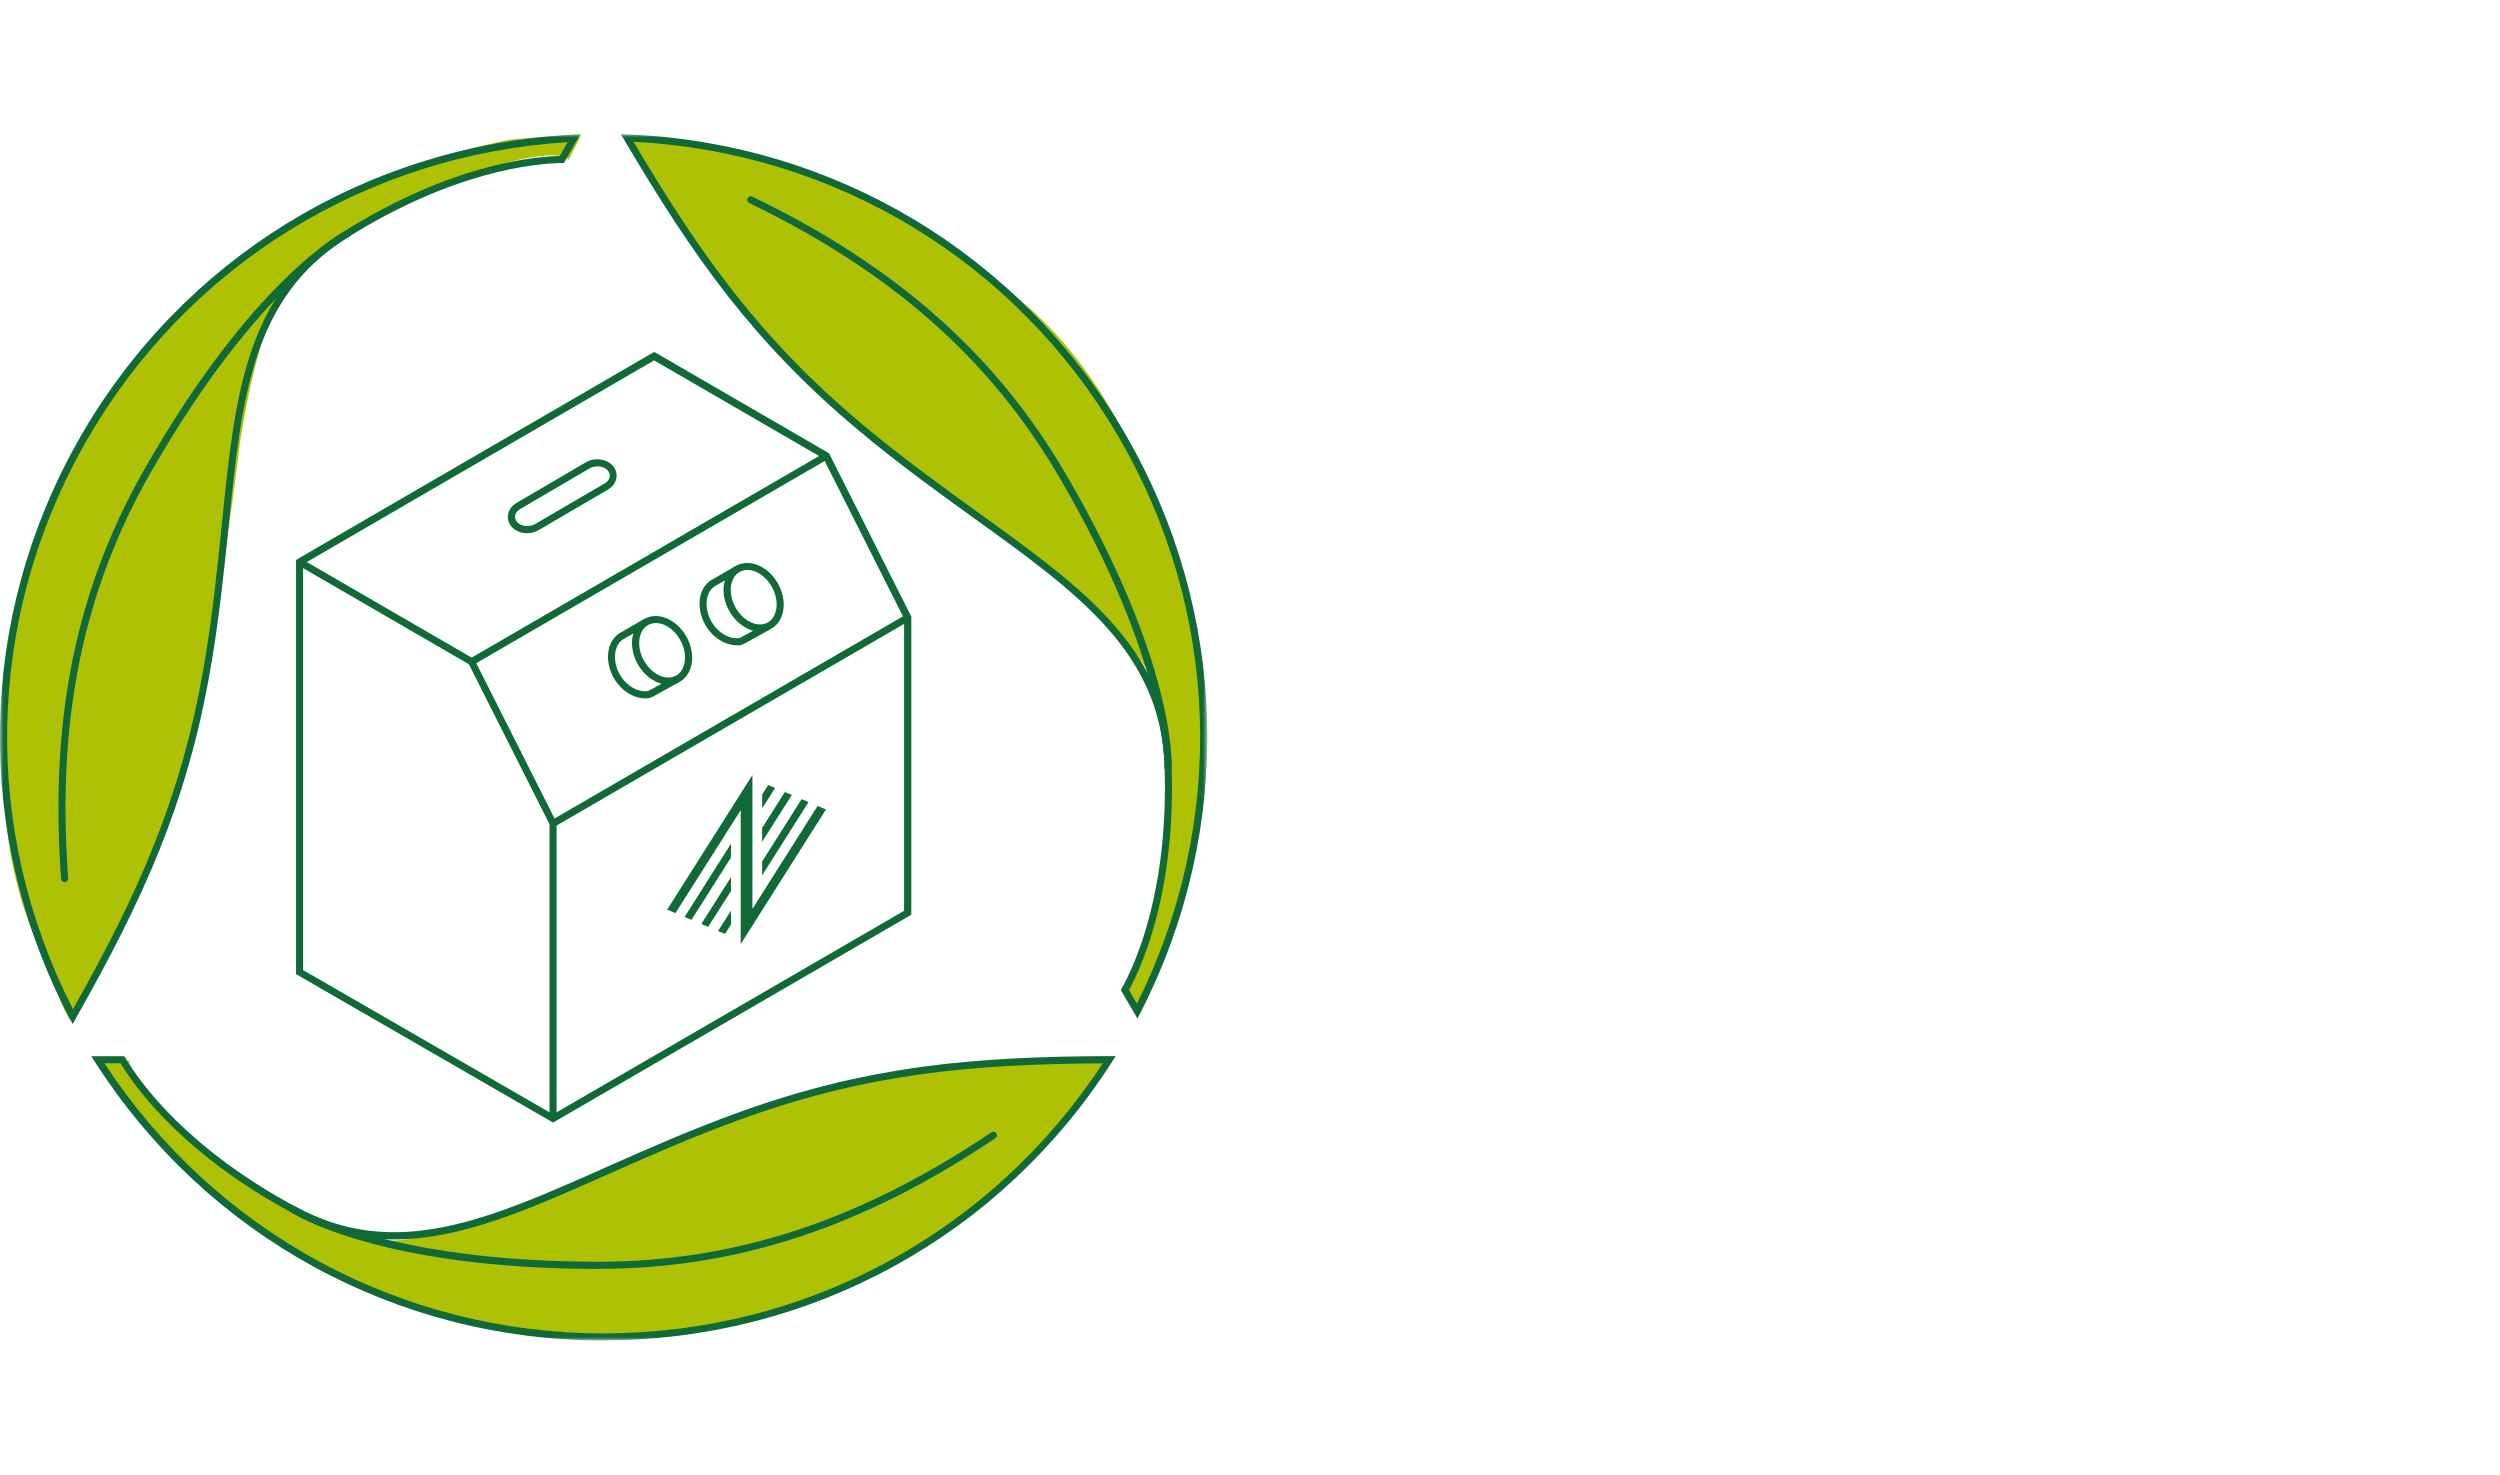
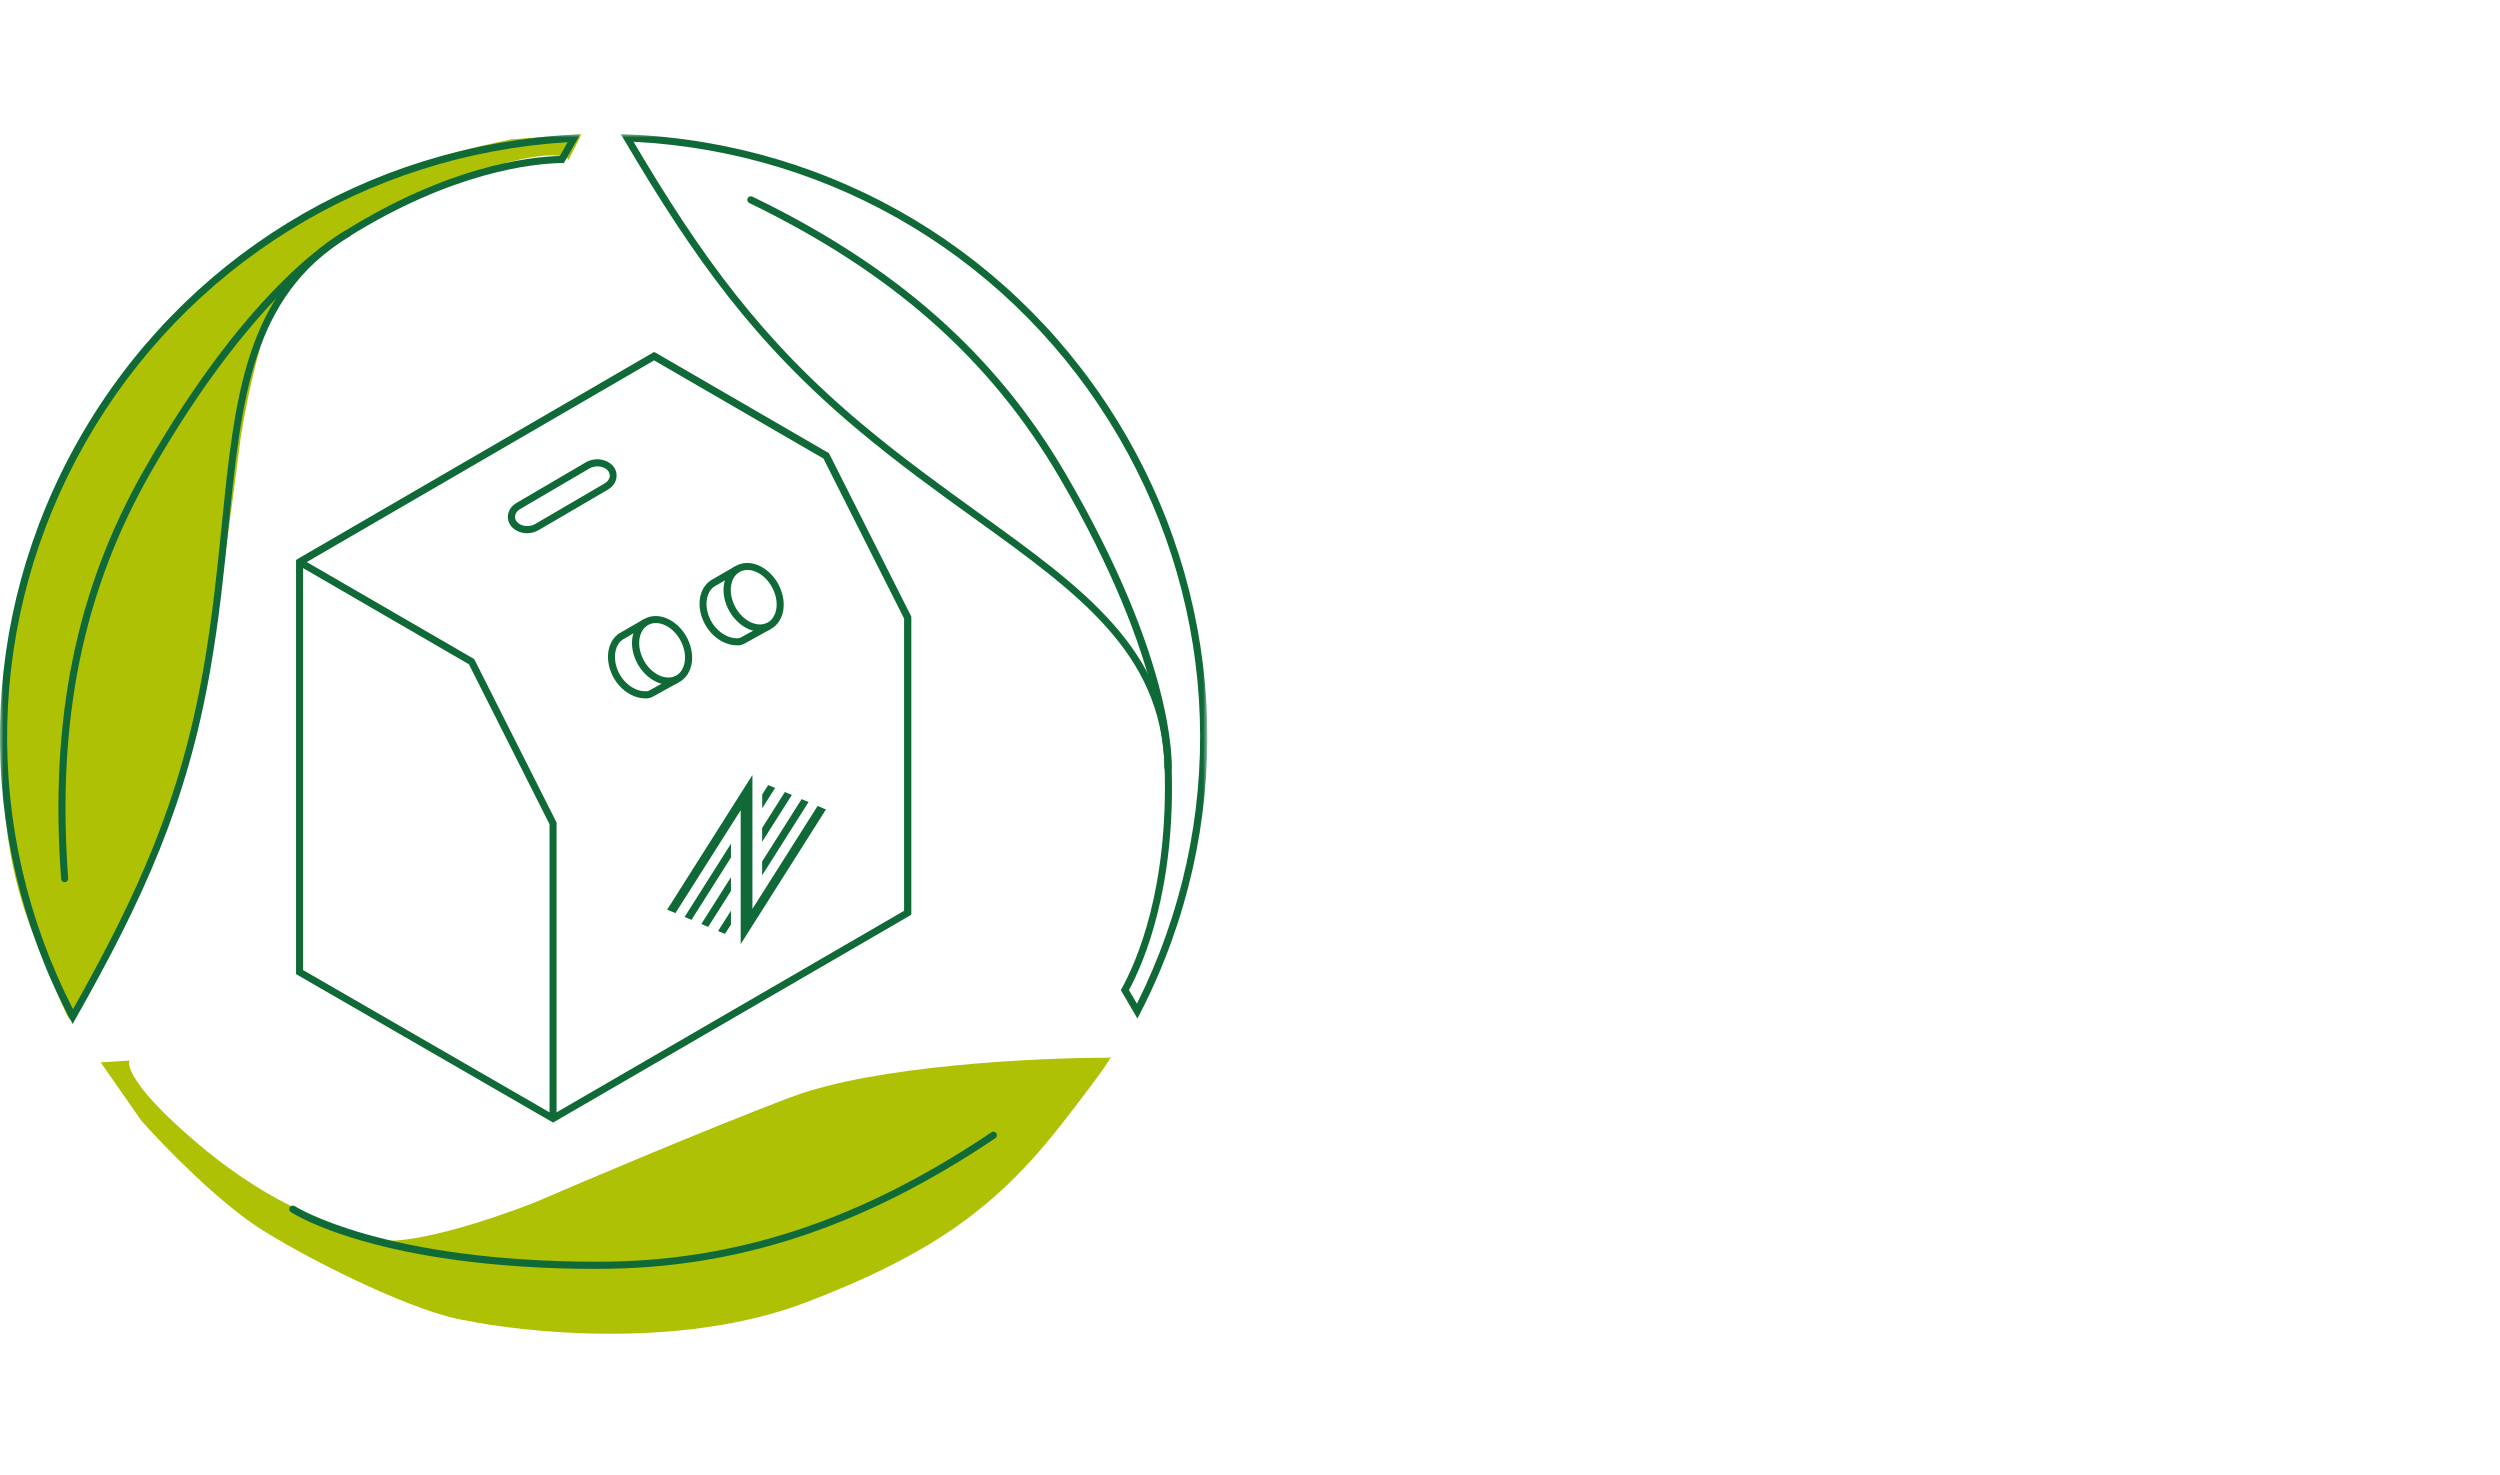
<svg xmlns="http://www.w3.org/2000/svg" fill="none" viewBox="0 0 373 220" height="220" width="373">
  <mask height="180" width="181" y="20" x="0" maskUnits="userSpaceOnUse" style="mask-type:luminance" id="mask0_908_27232">
    <path fill="white" d="M180.12 20H0V200H180.12V20Z" />
  </mask>
  <g mask="url(#mask0_908_27232)">
    <path fill="#AFC104" d="M30.061 106.17C27.831 119.29 15.801 142.79 10.401 151.93C10.581 152.86 9.331 150.43 4.881 139.16C-0.669 125.07 -0.519 110.07 2.881 89.88C6.291 69.69 21.451 53.14 25.861 47.54C30.281 41.94 44.311 32.63 52.821 28.17C59.621 24.6 71.261 21.77 76.221 20.8L86.791 19.99L84.841 23.85C84.351 22.98 80.431 22.27 68.721 26.42C54.071 31.6 48.091 38.08 43.571 41.67C39.951 44.54 36.951 58.62 35.911 65.3C34.891 73.46 32.301 93.05 30.061 106.17Z" />
-     <path fill="#AFC104" d="M122.701 58.999C112.381 50.599 99.201 30.099 93.901 20.899C93.001 20.599 94.201 20.419 106.201 22.099C121.201 24.199 135.871 31.509 151.771 44.409C167.671 57.309 173.101 77.599 175.801 84.199C178.501 90.799 179.701 107.599 179.401 117.199C179.161 124.879 175.901 136.399 174.301 141.199L169.801 150.799L167.401 147.199C168.401 147.199 170.941 144.139 173.101 131.899C175.801 116.599 173.101 108.199 172.201 102.499C171.481 97.939 160.701 88.399 155.401 84.199C148.801 79.299 133.021 67.399 122.701 58.999Z" />
    <path fill="#AFC104" d="M118.071 163.681C130.511 158.951 154.851 157.801 165.471 157.811C166.181 157.181 165.731 158.311 158.281 167.861C148.961 179.791 139.391 187.001 120.271 194.311C101.141 201.621 77.041 198.581 69.691 197.041C62.621 196.071 47.481 188.711 39.321 183.641C32.791 179.591 24.451 171.001 21.091 167.211L15.031 158.511L19.351 158.231C18.851 159.101 20.231 162.831 29.741 170.821C41.641 180.811 50.261 182.681 55.641 184.751C59.951 186.411 73.601 181.851 79.891 179.361C87.441 176.101 105.631 168.391 118.071 163.661V163.681Z" />
    <path fill="#0F6A37" d="M115.641 117.561L114.611 117.131L113.721 118.541V120.601L115.641 117.571V117.561Z" />
    <path fill="#0F6A37" d="M102.141 136.811L103.171 137.241L109.061 127.941V125.881L102.141 136.811Z" />
    <path fill="#0F6A37" d="M104.631 137.861L105.661 138.291L109.061 132.931V130.871L104.641 137.851L104.631 137.861Z" />
    <path fill="#0F6A37" d="M118.141 118.61L117.101 118.17L113.711 123.53V125.59L118.141 118.61Z" />
    <path fill="#0F6A37" d="M107.141 138.911L108.171 139.341L109.061 137.931V135.871L107.141 138.901V138.911Z" />
    <path fill="#0F6A37" d="M120.631 119.66L119.601 119.23L113.711 128.53V130.6L120.631 119.67V119.66Z" />
    <path fill="#0F6A37" d="M121.991 120.241L112.261 135.611V115.631L99.541 135.721L100.771 136.241L110.511 120.881V140.861L123.231 120.771L121.991 120.251V120.241Z" />
    <path fill="#0F6A37" d="M82.52 167.49L82.23 167.32L44.17 145.34V83.549L44.7 83.219H44.71L97.58 52.52L97.86 52.65L123.65 67.6L123.73 67.71L135.97 91.999V136.45L135.71 136.63L82.53 167.48H82.52V167.49ZM45.21 144.73L81.99 165.96V122.98L69.96 99.109L45.22 84.76V144.73H45.21ZM45.77 83.859L70.73 98.32L70.8 98.43L83.04 122.72V165.96L134.89 135.89V92.29L122.86 68.419L97.59 53.77L45.77 83.859Z" />
-     <path fill="#0F6A37" d="M123.01 67.57L70.1 98.27L70.63 99.19L123.54 68.49L123.01 67.57Z" />
-     <path fill="#0F6A37" d="M135.16 91.701L82.25 122.401L82.78 123.321L135.69 92.621L135.16 91.701Z" />
    <path fill="#0F6A37" d="M99.73 102.16C97.59 102.16 95.35 100.28 94.57 97.74C94.09 96.18 94.23 94.63 94.95 93.5C95.49 92.64 96.33 92.09 97.31 91.95C99.6 91.61 102.15 93.57 102.99 96.33C103.47 97.89 103.33 99.44 102.61 100.57C102.07 101.43 101.23 101.98 100.25 102.12C100.08 102.14 99.9 102.16 99.73 102.16ZM97.86 92.96C97.73 92.96 97.59 92.96 97.47 92.99C96.79 93.1 96.23 93.46 95.86 94.06C95.31 94.94 95.21 96.16 95.59 97.42C96.28 99.69 98.3 101.32 100.1 101.06C100.78 100.95 101.34 100.59 101.71 99.99C102.26 99.11 102.36 97.89 101.98 96.63C101.33 94.52 99.55 92.96 97.86 92.96Z" />
    <path fill="#0F6A37" d="M96.3 104.201C94.02 104.201 91.78 102.361 90.99 99.801C90.32 97.601 90.89 95.461 92.42 94.481L96.03 92.391L96.56 93.311L92.96 95.391C91.86 96.101 91.45 97.751 91.98 99.491C92.65 101.691 94.64 103.271 96.52 103.131C96.67 103.121 96.84 103.061 97.02 102.941L100.81 100.851L101.32 101.781L97.55 103.861C97.24 104.051 96.91 104.171 96.6 104.191C96.48 104.191 96.38 104.201 96.26 104.201H96.29H96.3Z" />
    <path fill="#0F6A37" d="M113.39 94.24C111.25 94.24 109.01 92.361 108.23 89.82C107.75 88.26 107.89 86.71 108.61 85.581C109.15 84.721 109.99 84.171 110.97 84.031C113.26 83.691 115.81 85.65 116.65 88.41C117.13 89.971 116.99 91.52 116.27 92.65C115.73 93.51 114.89 94.061 113.91 94.201C113.74 94.221 113.56 94.24 113.39 94.24ZM111.52 85.04C111.39 85.04 111.25 85.04 111.13 85.07C110.45 85.18 109.89 85.54 109.52 86.141C108.97 87.02 108.87 88.24 109.26 89.501C109.95 91.77 111.98 93.4 113.77 93.141C114.45 93.031 115.01 92.671 115.38 92.07C115.93 91.191 116.03 89.971 115.65 88.71C115 86.6 113.22 85.04 111.53 85.04H111.52Z" />
    <path fill="#0F6A37" d="M109.96 96.281C107.68 96.281 105.44 94.441 104.65 91.88C103.98 89.68 104.55 87.55 106.08 86.57L109.69 84.481L110.22 85.4L106.62 87.481C105.52 88.191 105.11 89.841 105.64 91.581C106.31 93.781 108.3 95.361 110.18 95.221C110.33 95.21 110.5 95.15 110.68 95.031L114.47 92.941L114.98 93.871L111.21 95.951C110.9 96.141 110.57 96.26 110.25 96.281C110.13 96.281 110.03 96.29 109.91 96.29H109.94L109.96 96.281Z" />
    <path fill="#0F6A37" d="M78.67 79.561C78.29 79.561 77.91 79.501 77.53 79.371C76.52 79.021 75.86 78.251 75.78 77.321C75.7 76.411 76.17 75.551 77.07 75.031L87.4 68.981C88.25 68.481 89.31 68.391 90.24 68.711C91.25 69.071 91.91 69.831 91.99 70.761C92.07 71.671 91.59 72.531 90.7 73.051L80.35 79.101C79.83 79.401 79.24 79.561 78.63 79.561H78.65H78.67ZM89.13 69.581C88.72 69.581 88.3 69.691 87.95 69.891L77.62 75.941C77.09 76.251 76.8 76.731 76.85 77.211C76.9 77.721 77.29 78.141 77.9 78.361C78.54 78.581 79.29 78.511 79.85 78.181L90.2 72.131C90.73 71.821 91.02 71.341 90.97 70.861C90.93 70.351 90.54 69.931 89.93 69.711C89.68 69.631 89.41 69.581 89.14 69.581H89.13Z" />
-     <path fill="#0F6A37" d="M90.041 200C59.161 200 30.791 184.45 14.141 158.4L13.621 157.58H18.541L18.701 157.83C20.951 161.61 27.921 171.34 44.181 180.09C59.031 188.09 72.831 181.97 90.301 174.21C96.611 171.41 103.131 168.51 110.511 165.86C129.511 159.03 145.061 157.65 165.481 157.57H166.461L165.941 158.39C149.291 184.44 120.921 199.98 90.051 199.98H90.031L90.041 200ZM15.581 158.64C32.101 183.89 59.871 198.94 90.061 198.94C120.251 198.94 148.011 183.89 164.531 158.65C144.701 158.77 129.451 160.2 110.891 166.87C103.551 169.51 97.041 172.4 90.751 175.19C73.021 183.06 59.001 189.27 43.701 181.03C27.571 172.34 20.421 162.66 17.981 158.64H15.581Z" />
    <path fill="#0F6A37" d="M89.241 189.321C56.721 189.321 43.921 181.191 43.391 180.841C43.151 180.681 43.071 180.351 43.241 180.111C43.401 179.871 43.731 179.801 43.971 179.951C44.101 180.041 57.081 188.251 89.241 188.251C109.681 188.251 128.321 182.121 147.921 168.941C148.161 168.771 148.491 168.841 148.651 169.091C148.811 169.331 148.751 169.661 148.501 169.821C128.721 183.121 109.891 189.311 89.241 189.311V189.321Z" />
    <path fill="#0F6A37" d="M169.701 151.96L167.221 147.72L167.371 147.46C169.501 143.62 174.381 132.68 173.751 114.24C173.171 97.38 160.921 88.55 145.411 77.38C139.811 73.35 134.021 69.17 128.011 64.14C112.521 51.17 103.491 38.45 93.121 20.85L92.621 20.01L93.601 20.05C124.491 21.29 152.221 37.94 167.791 64.59C183.371 91.24 184.251 123.6 170.151 151.11L169.701 151.97H169.711L169.701 151.96ZM168.431 147.7L169.631 149.75C183.111 122.74 182.091 91.18 166.861 65.12C151.641 39.06 124.651 22.68 94.521 21.15C104.621 38.22 113.561 50.67 128.681 63.33C134.671 68.34 140.441 72.5 146.021 76.53C161.761 87.87 174.191 96.84 174.801 114.21C175.441 132.51 170.681 143.58 168.441 147.72L168.431 147.7Z" />
    <path fill="#0F6A37" d="M174.251 115.04H174.221C173.921 115.03 173.701 114.78 173.721 114.49C173.721 114.34 174.271 98.98 158.061 71.22C147.761 53.57 133.051 40.58 111.791 30.29C111.531 30.16 111.421 29.84 111.551 29.58C111.681 29.31 111.991 29.21 112.261 29.34C133.731 39.72 148.571 52.85 158.991 70.68C175.391 98.76 174.831 113.91 174.801 114.54C174.801 114.83 174.561 115.04 174.271 115.04H174.261H174.251Z" />
    <path fill="#0F6A37" d="M10.85 152.791L10.39 151.931C-3.99 124.561 -3.44 92.211 11.86 65.401C27.16 38.591 54.73 21.651 85.6 20.091L86.57 20.041L84.13 24.321H83.83C79.44 24.401 67.53 25.641 51.87 35.421C37.57 44.351 36.04 59.381 34.12 78.391C33.42 85.261 32.71 92.351 31.35 100.081C27.87 119.971 21.37 134.161 11.31 151.941L10.83 152.791H10.84H10.85ZM84.71 21.211C54.59 23.051 27.76 39.711 12.8 65.931C-2.15 92.151 -2.85 123.721 10.89 150.571C20.62 133.291 26.93 119.331 30.33 99.901C31.68 92.221 32.39 85.131 33.09 78.291C35.04 58.991 36.59 43.741 51.33 34.521C66.86 24.811 78.82 23.401 83.52 23.271L84.7 21.211H84.71Z" />
    <path fill="#0F6A37" d="M9.65 131.62C9.37 131.62 9.14 131.41 9.12 131.13C7.37 107.36 11.32 87.93 21.56 69.99C37.68 41.74 51.08 34.66 51.64 34.37C51.91 34.23 52.22 34.34 52.35 34.6C52.49 34.87 52.38 35.18 52.12 35.31C51.98 35.38 38.41 42.59 22.47 70.52C12.35 88.27 8.44 107.5 10.17 131.05C10.19 131.35 9.97 131.6 9.68 131.62H9.64H9.65Z" />
  </g>
</svg>